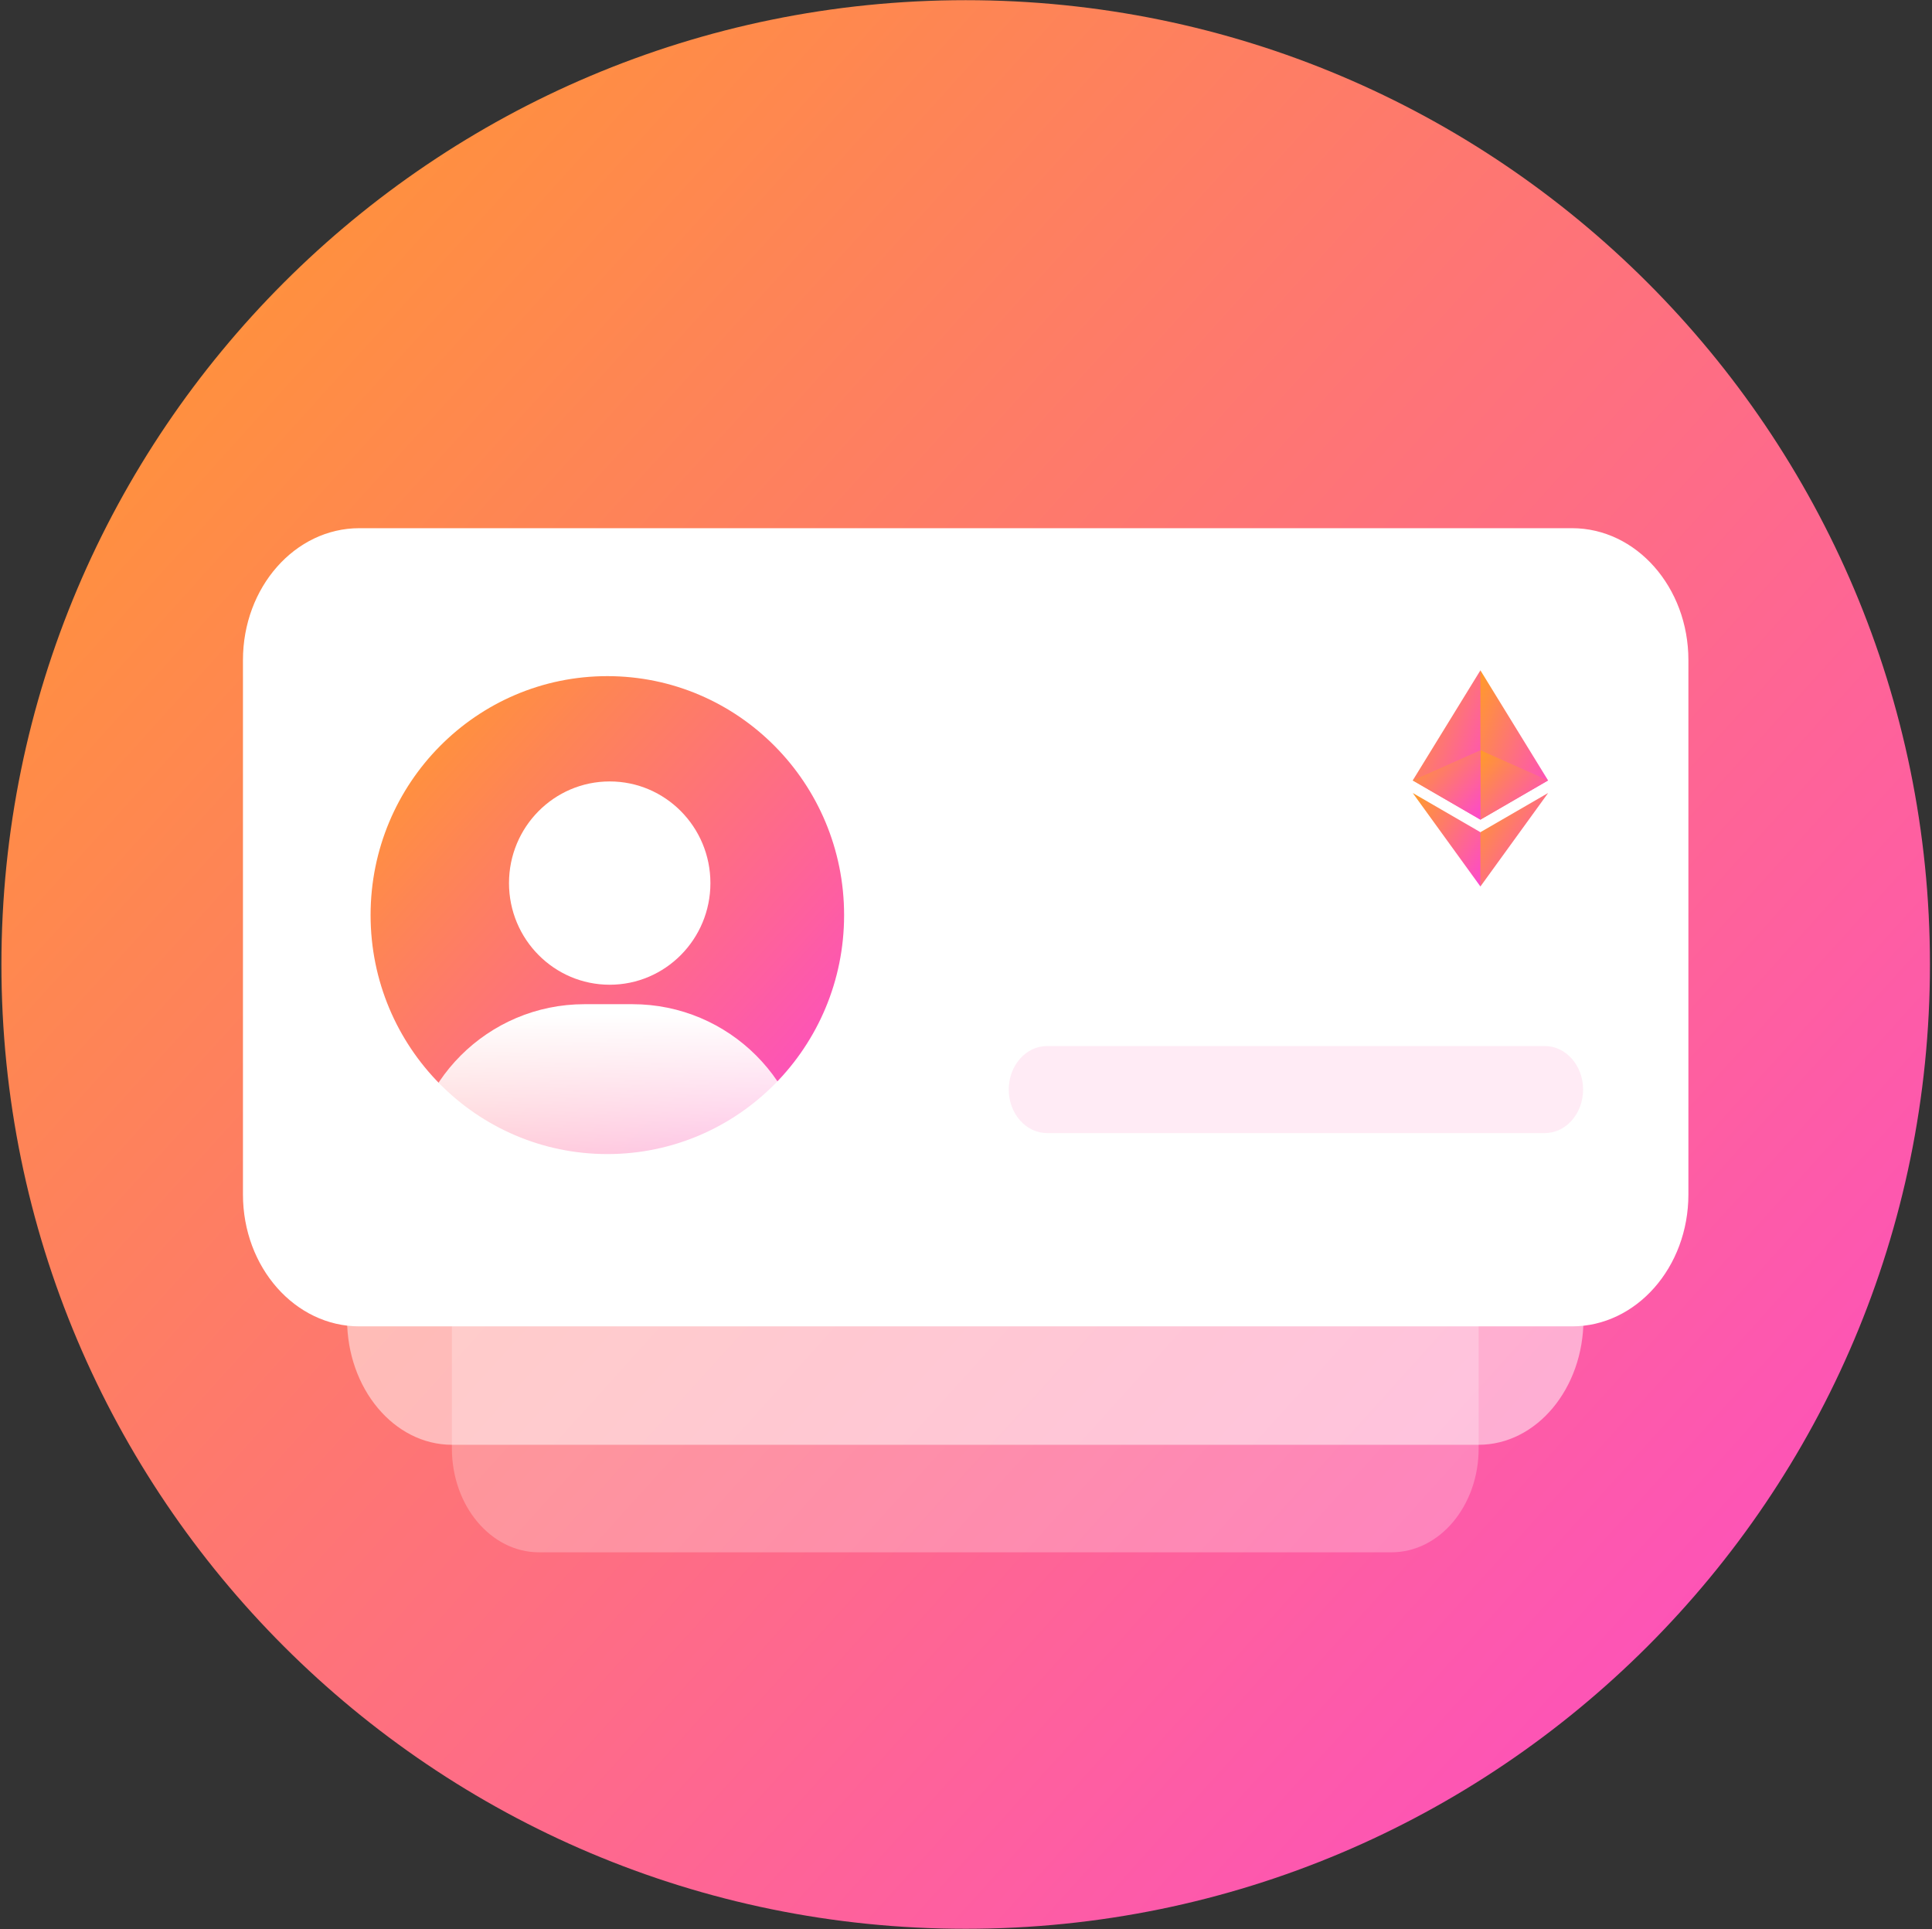
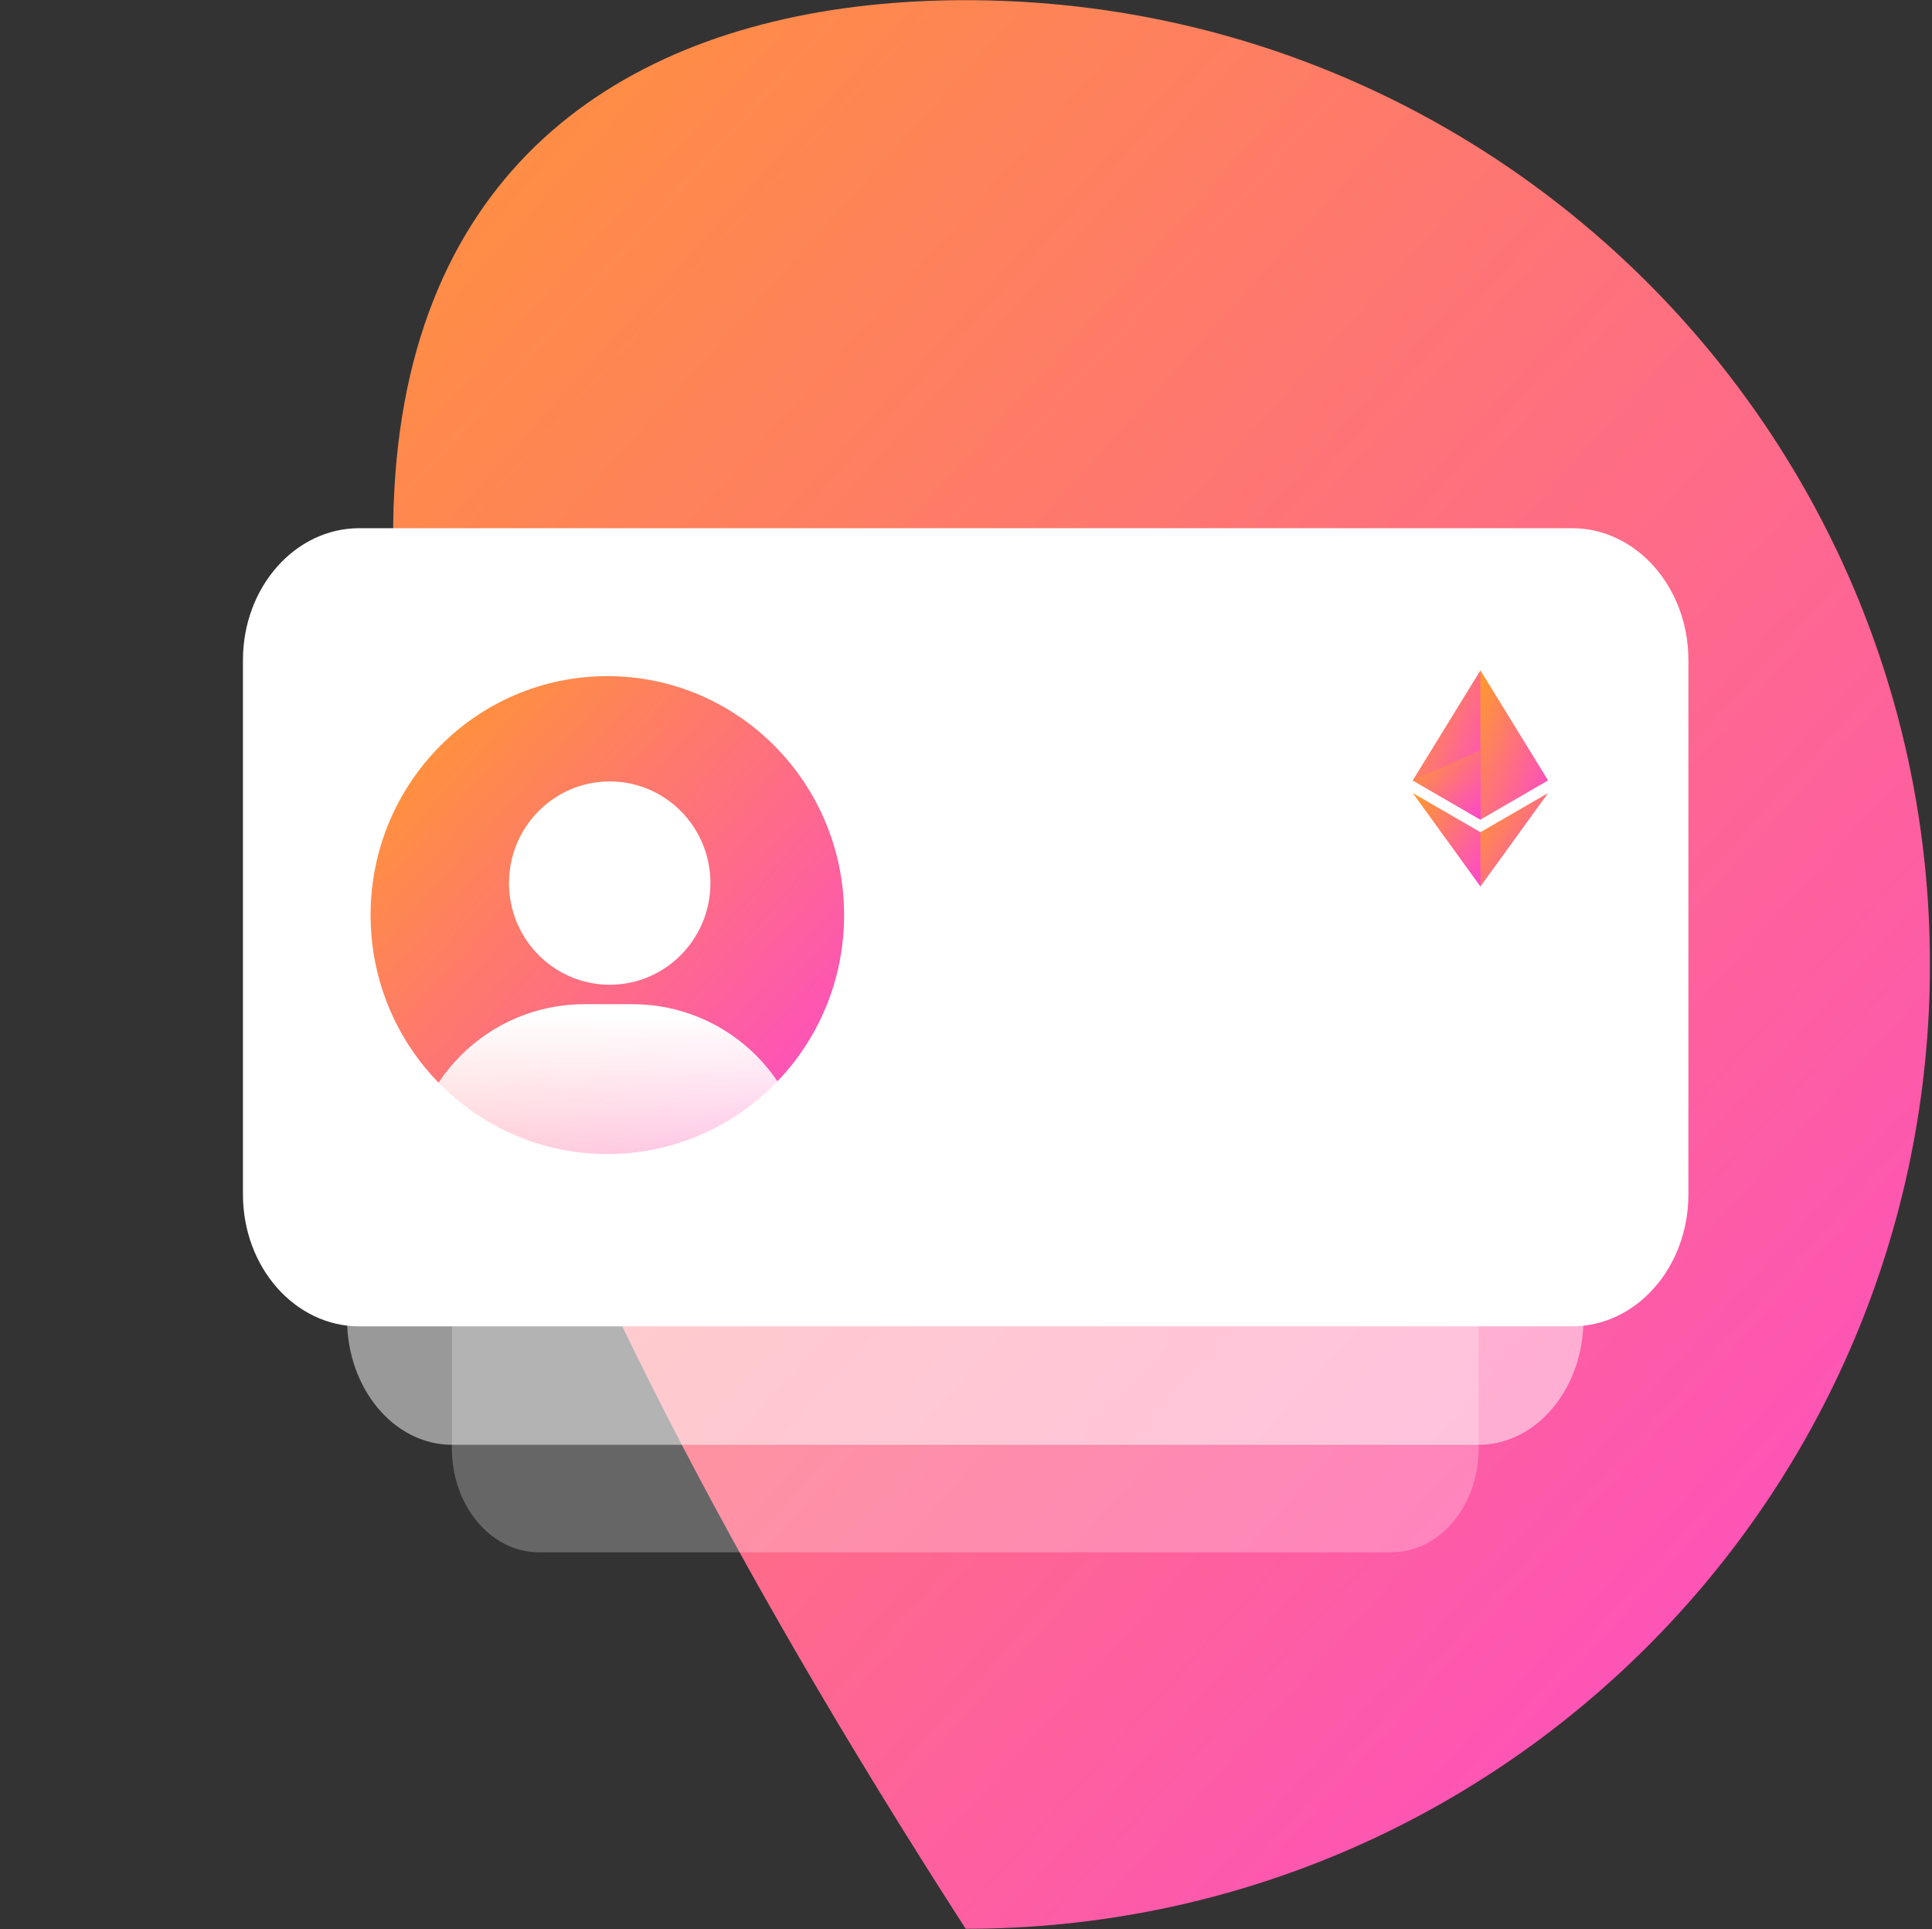
<svg xmlns="http://www.w3.org/2000/svg" width="690" height="689" viewBox="0 0 690 689" fill="none">
  <rect x="0" y="0" width="690" height="689" fill="#333333" stroke="none" />
-   <path d="M689.266 344.441C689.266 534.636 535.083 688.82 344.888 688.82C154.693 688.82 0.509 534.636 0.509 344.441C0.509 154.246 154.693 0.062 344.888 0.062C535.083 0.062 689.266 154.246 689.266 344.441Z" fill="url(#paint0_linear_573_316)" />
+   <path d="M689.266 344.441C689.266 534.636 535.083 688.82 344.888 688.82C0.509 154.246 154.693 0.062 344.888 0.062C535.083 0.062 689.266 154.246 689.266 344.441Z" fill="url(#paint0_linear_573_316)" />
  <path opacity="0.5" d="M528.056 287.504H161.426C140.73 287.504 123.953 307.577 123.953 332.339V471.136C123.953 495.898 140.73 515.971 161.426 515.971H528.056C548.751 515.971 565.528 495.898 565.528 471.136V332.339C565.528 307.577 548.751 287.504 528.056 287.504Z" fill="white" />
  <path opacity="0.25" d="M496.972 365.26H192.509C175.323 365.26 161.391 381.875 161.391 402.371V517.258C161.391 537.754 175.323 554.369 192.509 554.369H496.972C514.158 554.369 528.091 537.754 528.091 517.258V402.371C528.091 381.875 514.158 365.26 496.972 365.26Z" fill="white" />
  <path d="M561.439 188.63H128.331C105.377 188.63 86.77 209.72 86.77 235.736V426.574C86.77 452.59 105.377 473.68 128.331 473.68H561.439C584.392 473.68 603 452.59 603 426.574V235.736C603 209.72 584.392 188.63 561.439 188.63Z" fill="white" />
  <path d="M301.465 326.807C301.465 373.94 263.608 412.149 216.909 412.149C170.21 412.149 132.353 373.94 132.353 326.807C132.353 279.674 170.21 241.465 216.909 241.465C263.608 241.465 301.465 279.674 301.465 326.807Z" fill="url(#paint1_linear_573_316)" />
  <path fill-rule="evenodd" clip-rule="evenodd" d="M217.752 351.674C237.615 351.674 253.718 335.421 253.718 315.373C253.718 295.325 237.615 279.073 217.752 279.073C197.889 279.073 181.786 295.325 181.786 315.373C181.786 335.421 197.889 351.674 217.752 351.674ZM208.771 358.622C174.25 358.622 146.264 386.608 146.264 421.13H288.352C288.352 386.608 260.366 358.622 225.844 358.622H208.771Z" fill="url(#paint2_linear_573_316)" />
  <path d="M528.718 239.393L528.19 241.152V292.196L528.718 292.713L552.885 278.707L528.718 239.393Z" fill="url(#paint3_linear_573_316)" />
  <path d="M528.718 239.393L504.55 278.707L528.718 292.713V267.937V239.393Z" fill="url(#paint4_linear_573_316)" />
  <path d="M528.718 297.198L528.42 297.554V315.737L528.718 316.589L552.9 283.2L528.718 297.198Z" fill="url(#paint5_linear_573_316)" />
  <path d="M528.718 316.589V297.198L504.55 283.2L528.718 316.589Z" fill="url(#paint6_linear_573_316)" />
-   <path d="M528.718 292.714L552.885 278.708L528.718 267.938V292.714Z" fill="url(#paint7_linear_573_316)" />
  <path d="M504.55 278.708L528.718 292.714V267.938L504.55 278.708Z" fill="url(#paint8_linear_573_316)" />
-   <path opacity="0.4" d="M551.718 373.569H373.944C366.391 373.569 360.269 380.527 360.269 389.109C360.269 397.691 366.391 404.649 373.944 404.649H551.718C559.271 404.649 565.393 397.691 565.393 389.109C565.393 380.527 559.271 373.569 551.718 373.569Z" fill="#FFCDE6" />
  <defs>
    <linearGradient id="paint0_linear_573_316" x1="0.509" y1="0.062" x2="722.238" y2="652.338" gradientUnits="userSpaceOnUse">
      <stop stop-color="#FF9C27" />
      <stop offset="1" stop-color="#FD48CE" />
    </linearGradient>
    <linearGradient id="paint1_linear_573_316" x1="132.353" y1="241.465" x2="311.033" y2="401.464" gradientUnits="userSpaceOnUse">
      <stop stop-color="#FF9C27" />
      <stop offset="1" stop-color="#FD48CE" />
    </linearGradient>
    <linearGradient id="paint2_linear_573_316" x1="217.308" y1="279.073" x2="217.308" y2="473.466" gradientUnits="userSpaceOnUse">
      <stop offset="0.427" stop-color="white" />
      <stop offset="1" stop-color="white" stop-opacity="0.27" />
    </linearGradient>
    <linearGradient id="paint3_linear_573_316" x1="528.19" y1="239.393" x2="568.195" y2="256.138" gradientUnits="userSpaceOnUse">
      <stop stop-color="#FF9C27" />
      <stop offset="1" stop-color="#FD48CE" />
    </linearGradient>
    <linearGradient id="paint4_linear_573_316" x1="504.55" y1="239.393" x2="543.949" y2="255.532" gradientUnits="userSpaceOnUse">
      <stop stop-color="#FF9C27" />
      <stop offset="1" stop-color="#FD48CE" />
    </linearGradient>
    <linearGradient id="paint5_linear_573_316" x1="528.42" y1="283.2" x2="560.805" y2="304.659" gradientUnits="userSpaceOnUse">
      <stop stop-color="#FF9C27" />
      <stop offset="1" stop-color="#FD48CE" />
    </linearGradient>
    <linearGradient id="paint6_linear_573_316" x1="504.55" y1="283.2" x2="536.771" y2="304.279" gradientUnits="userSpaceOnUse">
      <stop stop-color="#FF9C27" />
      <stop offset="1" stop-color="#FD48CE" />
    </linearGradient>
    <linearGradient id="paint7_linear_573_316" x1="528.718" y1="267.938" x2="554.606" y2="290.762" gradientUnits="userSpaceOnUse">
      <stop stop-color="#FF9C27" />
      <stop offset="1" stop-color="#FD48CE" />
    </linearGradient>
    <linearGradient id="paint8_linear_573_316" x1="504.55" y1="267.938" x2="530.438" y2="290.762" gradientUnits="userSpaceOnUse">
      <stop stop-color="#FF9C27" />
      <stop offset="1" stop-color="#FD48CE" />
    </linearGradient>
  </defs>
</svg>